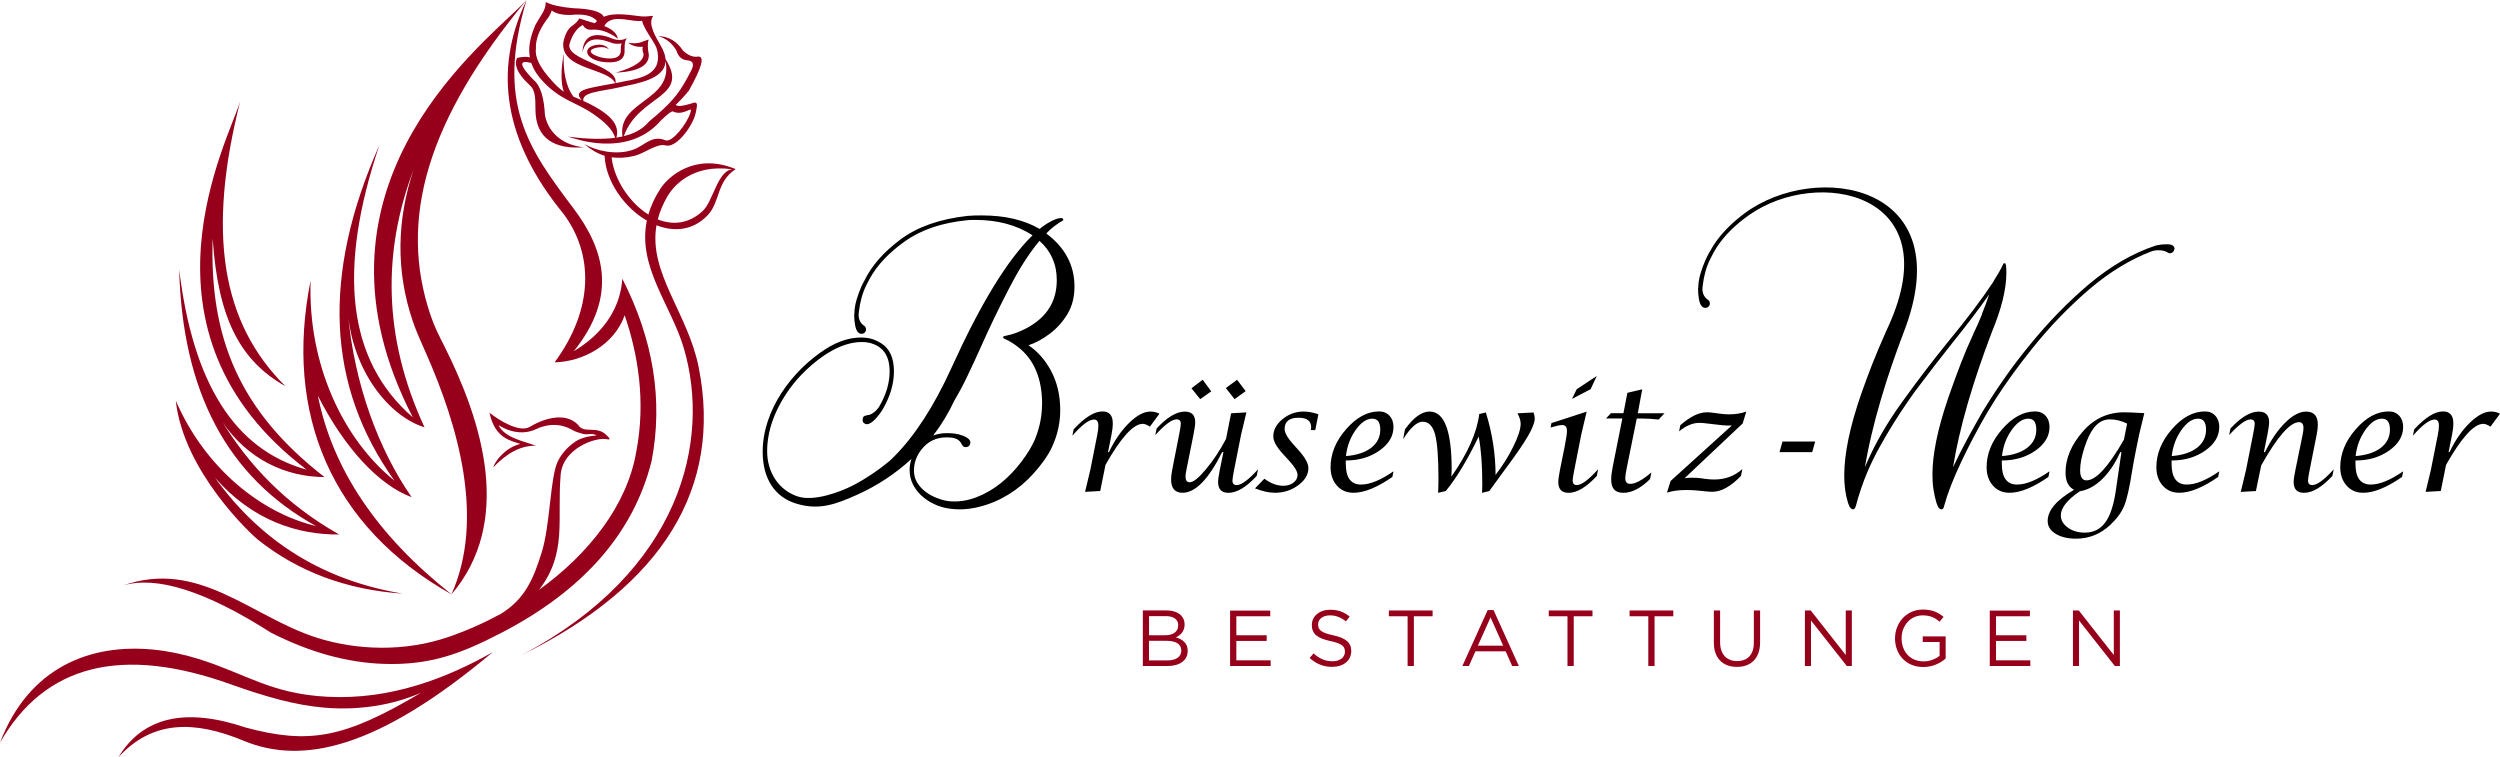
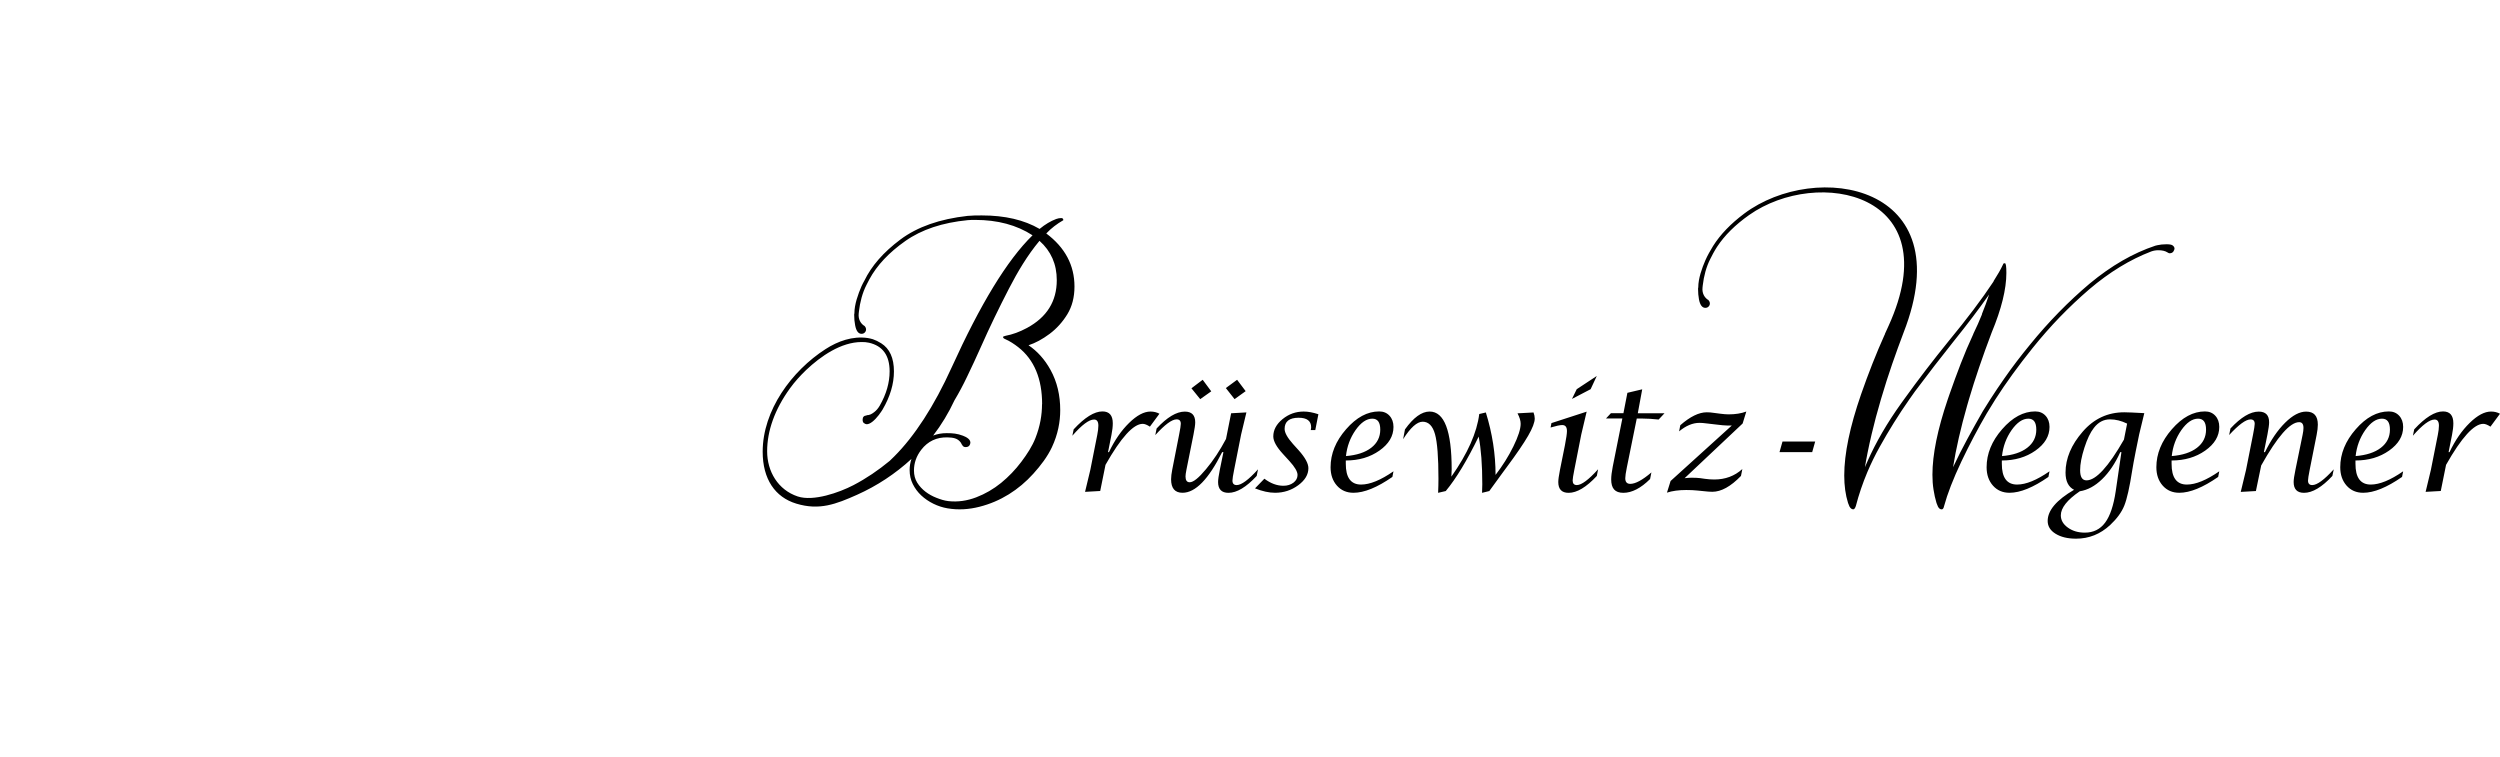
<svg xmlns="http://www.w3.org/2000/svg" id="Layer_1" viewBox="0 0 435.19 131.82">
  <defs>
    <style>.cls-1,.cls-2{fill:#96001b;}.cls-1,.cls-2,.cls-3{stroke-width:0px;}.cls-2,.cls-3{fill-rule:evenodd;}.cls-3{fill:#000;}</style>
  </defs>
-   <path class="cls-2" d="M37.03,41.59c.94,14.1,4.91,21.26,12.65,25.64-11.11-11.03-13.7-26.65-7.85-49.66-1.86,6.47-20.3,40.06,11.55,64.19-12.52-3.47-19.79-15-22.19-34.87.56,21.33,8.37,36.14,23.81,44.68-9.62-2.29-19.34-10.15-24.4-21.82,1.35,12.35,13.17,23.3,14.26,24.17,7.05,5.61,15.47,8.75,25.25,9.42-13.76-2.28-24.66-9.02-32.71-20.22,6.52,7.51,14.47,10,21.63,9.92-9.51-5.4-15.68-12.14-20.29-19.54,4.43,6.49,11.02,9.52,17.75,9.55-14.83-11.51-20.03-24.24-19.47-41.47M93.84,102.67c4.94-6.43,3.1-12.19,3.76-20.06.38-4.5,5.96-6.5,7.9-6.17.75.16.8,0,.15-.62-1.76-1.86-3.94-.2-5.01-1.85-1.98-2.13-5.57-1.38-8.4.33-1.8,1.09-5.44-1.15-7.03-2.46.97,4.62,3.86,4.88,5.37,5.44-2.55.59-4.38,2.94-4.73,4.09,2.25-2.35,4.65-3.83,7.43-3.78-1.95-.75-5.5-1.38-6.49-3.58,2.54,1.57,4.67,1.43,6.15.86,2.45-1.22,4.74-1.2,6.86.07.4.22,1.05.42,1.68.59.88.23,1.68-.23,2.36.29-1.58.08-2.92.53-3.68,1.05-1.41.97-2.44,2.14-3.08,3.49-1.33,2.81-1.28,10.96-2.78,15.79-1.49,4.78-2.97,8.15-7.12,10.71-2.98,1.62-6.06,2.98-9.14,4.03-7.62,2.61-15.94,2.33-22.9.12-11.46-3.66-20.53-13.76-33.77-9.07,5.86-1.78,14.47.96,25.81,8.2,6.72,3.42,13.28,5.23,19.69,5.43,8.04.25,13.37-1.77,20.34-5.37,14.32-7.41,23.05-17.38,26.21-29.91,2.03-10.56.34-21.14-5.07-31.73-.18-.35.52,7.21-8.47,12.58,7.78-9.64,5.23-17.86-.03-24.84-7.92-10.49-13.58-18.37-8.2-36.26-5.93,12.3-3.79,24.69,6.42,37.16,5.26,6.99,5.34,16.56-1.53,25.88,4.91-.12,10.37-3.01,12.2-8.2,2.25,6.58,3.74,14.84,2.01,23.79-1.62,9.4-8.35,17.81-16.9,24ZM42.66,126.61c-10.48-3.5-17.83-1.77-22.05,5.21,5.96-6.53,13.34-6.39,21.78-2.88,10.29,4.27,23.37,1.38,43.37-15.41-7.84,4.44-17.68,8.35-28.78,7.76-9.88-.52-14.09-3.99-22.48-6.6-2.54-.79-5.14-1.34-7.72-1.6-11-1.11-21.76,3.03-26.78,16.19,7.79-13.61,21.21-16.99,40.27-10.12,5.99,2.13,11.21,3.62,16.25,4.03,6.22.51,12.01-.51,16.79-2.61-13.36,7.93-19.47,9.05-30.65,6.04ZM101.53,17.55c-.17-1.53,2.83-1.58,6.3-2.35,2.9-.65,8-1.34,8.01-4.61,1.48,7.05-8.42,6.86-7.48,13.17-.33.07-.68.14-1.06.2.69-2.39-1.46-4.11-3.73-5.38-.79-.44-1.46-.77-2.04-1.02ZM105.21,4.55c1.38.53,2.17,1.26,2.35,2.18-1.6-1.18-3.14-1.7-4.61-1.55-.79.01-1.12-.26-1.51-.82-1.09.56-1.81,1.74-2.27,3.18-.96,2.97,8.61,3.84,7.97,6.93l.25-.05c3.19-.65,7.3-1,7.15-4.6-.05-1.25-.37-1.84-1.01-2.86-.7-1.11-1.54-2.33-1.76-3.34-.31.06-.71.07-1.21.01-1.79-.19-4.32-.98-5.37.9ZM98.14,15.95c-.52-1.43-.52-3.88,0-6.66-.17,3.07.4,5.9,1.7,7.55.43.18.9.36,1.44.59-1.87-1.93,1.72-2.13,5.8-2.95-1.15-2.65-9.44-2.31-9.03-7.05.27-1.4.78-2.38,1.53-2.92.62-.43,1.04-.87,1.27-1.31.83.3,1.73.58,2.7.85.12-.14.24-.27.37-.39-.78-.94-2.3-1.29-4.55-1.06-1.49.04-2.59-.22-3.32-.77-.23.66-.55,1.22-.95,1.68-1.29,1.79-1.89,3.45-1.81,4.97-.21,1.5.78,3.19,1.97,4.64,1.22,1.48,2.09,2.3,2.88,2.85ZM111.91,8.13c-.93.11-1.79-.12-2.58-.69.89.14,1.6.12,2.11-.04.57-.2,1.06-.37,1.46-.52-.19.69-.17,1.55.04,2.58.1,1.94-1.81,3-5.73,3.19,3.26-.94,4.87-2.03,4.82-3.27-.18-.42-.23-.84-.13-1.25ZM104.19,8.25c.58-.1,1.23-.06,1.82.34-.43-.65-1.2-.86-1.94-.8-2.82.24-2.44,2.71,1.25,3.03,2.4.21,3.53-.51,3.4-2.18-.02-1.2.16-1.88.56-2.07-.94.53-1.99.52-3.14-.04-3.04-1.07-4.66-.05-4.74,2.58.51-2.28,2.01-2.71,4.67-1.81.84.41,1.59.35,2.15.26-.13.31-.18.7-.15,1.18.02,1.12-.86,1.59-2.64,1.4-1.76-.19-4.15-1.4-1.25-1.9ZM127.49,29.48c-2.57.2-3.33,5.53-5.15,7.23-2.46,2.3-5.27,2.51-7.84,1.48.34-1.32.9-2.68,1.73-4.09.89-1.5,4.16-5.67,11.26-4.62ZM101.71,25.09c1.11.92,2.25,1.63,3.54,2.03.18,4.42,3.4,8.99,7.35,11.28-1.67,7.99,4.22,14.74,6.42,22.15,4.77,16.07-.39,38.85-28.23,53.49,24.69-12.18,34.97-29.18,30.84-50.08-1.88-9.49-8.79-16.46-7.35-24.75,3.04,1.19,6.3.95,8.87-1.7,2.25-2.33,1.53-5.86,4.89-8.05l.03-.02-.12-.05c-6.93-2.82-11.61,1.29-13.03,3.52-.98,1.52-1.64,3-2.06,4.43-3.33-2.09-5.97-6.14-6.4-9.96,1.16.17,2.46.11,3.98-.25,1.67-.39,3.97-2.23,5.4-1.82,1.74.51,4.36-2.82,5.13-5.15.09-.26.26-.97.34-1.59.13-1.07-.61-.65-1.03-.53-1.34.38-2.26.59-2.66.21.71-.65,1.48-1.48,2.31-2.5,2.28-4.06,2.79-6.02,1.55-5.9-.79.15-1.65-.19-2.58-1.03-1.07-1.64-2.52-2.49-4.35-2.54,1.34.36,2.41,1.19,3.19,2.5.32,1.09.97,1.67,1.94,1.72.98.1,1.2.68.67,1.73-1.89,3.72-3.02,5.16-6.1,7.86-.4.32-.83.68-1.28,1.09-.58.63-1.61,1.85-4.38,2.52,2.6-7.23,11.57-6.6,7.27-13.4-.06-.68-.32-1.47-.86-2.39-.69-1.26-2.35-3.71-1.29-5.15-1.01.12-1.59.13-2.08.09-1.96-.2-4.55-.75-6.52.07-.45-.9-2.23-1.39-5.33-1.49-2.22-.2-3.81-.56-4.78-1.08.03.77-.3,1.64-.99,2.63,0,0-.27.46-.82,1.38-.71,1.64-1.07,3.11-1.06,4.42,0,.42.04.82.11,1.21-.58-.15-1.3-.12-2.23.1-.24.49-.27,1.02-.09,1.61.28.94,1.07,2.01,2.37,3.21.84.72.93,2.15.92,4.04-.03,5.24,3.4,7.08,8.46,6.68-3.25-.26-6.09-2.15-6.8-5.51-.16-3.17-.8-5.23-1.94-6.16-2.54-2.6-2.69-3.6-.44-3,.42,1.26,1.18,2.32,2.03,3.22,3.15,3.33,5.64,3.53,8.75,5.66,1.76,1.21,3.43,2.66,3.8,4.15-1.98.26-4.63.27-8.21-.21,1.82.58,9.81,3.31,15.41-1.98,1.23-1.33,2.15-2.14,2.77-2.43,1,.5,1.91.19,2.54-.06.68-.28.85-.45.58.39-.62,1.87-3.12,5.13-4.3,4.73-2.44-1-3.6.92-5.67,1.64-2.9,1.01-6.32.2-8.46-.97ZM72.06,29.37c-5.43,14.16-5.49,29.22,1.84,45.02-6.34-1.99-12.43-9.9-13.35-19.91,1.14,12.5,5.39,23.84,11.11,32.07-5.76-2.12-11.75-8.66-16.33-17.68,2.55,12.8,10.3,24.33,23.27,34.59,10.76-12.66,5.4-29.98-1.27-43.24-.93-1.86-1.67-3.25-2.35-5.25-5.73-16.79-.58-34.17,16.69-54.97l-.92.95c-7.95,7.8-39.21,32.49-18.89,71.7-11.34-9.83-13.19-25.46-5.83-47.35-10,22.52-9.21,41.83,2.65,58.39-8.89-7.16-15.12-20.17-14.61-34.85-4.66,23.18,3.62,42.87,24.52,54.62,5.87-13.16,1.14-29.37-4.43-41.98-.84-1.91-1.66-3.65-2.33-5.64-2.92-8.67-2.8-17.5.22-26.47Z" />
-   <path class="cls-1" d="M360.85,115.94h1.06v-7.93l6.24,7.93h.87v-9.67h-1.06v7.75l-6.09-7.75h-1.02v9.67ZM346.37,115.94h7.06v-.99h-5.97v-3.38h5.28v-.99h-5.28v-3.3h5.9v-.99h-6.99v9.67ZM334.81,116.11c1.63,0,2.98-.68,3.88-1.48v-3.85h-3.99v.98h2.94v2.4c-.66.54-1.68.97-2.79.97-2.35,0-3.83-1.71-3.83-4.02v-.03c0-2.15,1.53-3.96,3.67-3.96,1.37,0,2.2.46,2.94,1.1l.7-.83c-.97-.81-1.98-1.28-3.6-1.28-2.9,0-4.85,2.35-4.85,5v.03c0,2.76,1.88,4.97,4.92,4.97ZM314.19,115.94h1.06v-7.93l6.24,7.93h.87v-9.67h-1.06v7.75l-6.09-7.75h-1.02v9.67ZM302.36,116.09c2.42,0,4.03-1.46,4.03-4.28v-5.54h-1.09v5.62c0,2.11-1.13,3.19-2.91,3.19s-2.96-1.17-2.96-3.26v-5.55h-1.09v5.62c0,2.73,1.63,4.2,4.02,4.2ZM286.93,115.94h1.09v-8.66h3.26v-1.01h-7.61v1.01h3.26v8.66ZM272.86,115.94h1.09v-8.66h3.26v-1.01h-7.61v1.01h3.26v8.66ZM257.26,112.4l2.21-4.93,2.2,4.93h-4.41ZM254.57,115.94h1.12l1.15-2.56h5.26l1.13,2.56h1.17l-4.41-9.74h-1.02l-4.41,9.74ZM245.03,115.94h1.09v-8.66h3.26v-1.01h-7.61v1.01h3.26v8.66ZM231.92,116.08c1.92,0,3.3-1.08,3.3-2.73v-.03c0-1.48-.99-2.27-3.15-2.73-2.13-.46-2.62-.97-2.62-1.88v-.03c0-.87.8-1.56,2.06-1.56.99,0,1.89.32,2.79,1.05l.64-.84c-.98-.79-1.99-1.19-3.4-1.19-1.84,0-3.18,1.12-3.18,2.64v.03c0,1.59,1.02,2.31,3.25,2.79,2.03.43,2.51.94,2.51,1.84v.03c0,.95-.86,1.64-2.15,1.64s-2.31-.46-3.31-1.37l-.68.8c1.16,1.04,2.42,1.55,3.95,1.55ZM214.13,115.94h7.06v-.99h-5.97v-3.38h5.28v-.99h-5.28v-3.3h5.9v-.99h-6.99v9.67ZM205.64,113.2v.03c0,1.08-.91,1.73-2.38,1.73h-3.25v-3.41h3.05c1.68,0,2.57.61,2.57,1.66ZM205.1,108.85c0,1.13-.91,1.73-2.22,1.73h-2.86v-3.33h2.94c1.38,0,2.14.62,2.14,1.57v.03ZM198.94,115.94h4.3c2.11,0,3.51-.98,3.51-2.64v-.03c0-1.33-.93-1.99-2.07-2.33.76-.33,1.53-.98,1.53-2.24v-.03c0-.62-.22-1.13-.62-1.55-.55-.54-1.42-.86-2.53-.86h-4.12v9.67Z" />
  <path class="cls-3" d="M181.39,70.37c0,1.84-.33,3.83-1.15,5.9-.55,1.4-1.42,2.75-2.45,4.12-1.03,1.37-2.21,2.6-3.52,3.67-1.32,1.07-2.76,1.91-4.33,2.51-1.57.6-3.19.85-4.86.66-.69-.08-1.38-.3-2.08-.58-1.35-.53-2.57-1.39-3.34-2.64-.37-.6-.56-1.31-.56-2.1,0-1.29.41-2.51,1.28-3.63,1.11-1.44,2.67-2.22,4.62-2.14.85.03,1.67.11,2.23.87.15.2.17.33.17.33l.08.08c.11.27.32.41.62.41.41,0,.67-.18.78-.54.25-.76-.67-1.22-1.24-1.44-.99-.38-1.81-.45-2.84-.45-.86,0-1.64.14-2.36.42,1.44-1.87,2.68-3.92,3.71-6.13.79-1.32,1.52-2.69,2.19-4.1.83-1.74,1.66-3.48,2.43-5.24,1.51-3.42,3.15-6.78,4.86-10.1,1.51-2.92,3.21-5.8,5.32-8.33,2.01,1.79,3.01,4.07,3.01,6.84,0,3.71-1.74,6.47-5.19,8.33-1.3.7-2.53,1.14-3.71,1.36-.31.06-.45.15-.45.21,0,.16.13.27.37.37.79.34,1.59.87,2.27,1.4,2.8,2.19,4.16,5.54,4.16,9.94M290.17,85.78l.64-2.05,10.66-9.66h-.86c-.35,0-1.01-.06-1.96-.18l-1.55-.18c-.5-.07-.92-.1-1.27-.1-1.17,0-2.34.49-3.54,1.48l.21-1.07c1.71-1.5,3.25-2.25,4.61-2.25.37,0,.8.03,1.3.11l1.07.14c.55.07,1.03.11,1.44.11,1.16,0,2.18-.16,3.07-.49l-.64,2.08-10.1,9.52c.5-.05.91-.08,1.22-.08.62,0,1.1.03,1.46.07l.83.12c.57.08,1.12.12,1.66.12,1.9,0,3.53-.6,4.88-1.82l-.24,1.2c-1.78,1.84-3.44,2.76-4.99,2.76-.37,0-.94-.04-1.71-.13l-.9-.09c-.54-.06-1.18-.09-1.93-.09-1.29,0-2.41.15-3.37.46ZM282.42,72.85h-2.86l.86-.92h2.18l.69-3.55,2.58-.61-.77,4.17h4.65l-1.02,1.09c-1.06-.11-1.99-.17-2.81-.17h-1l-1.73,8.53c-.18.88-.27,1.5-.27,1.86,0,.66.29.98.87.98.9,0,2.12-.66,3.68-1.99l-.23,1.15c-1.61,1.6-3.17,2.4-4.65,2.4s-2.12-.78-2.12-2.34c0-.56.09-1.3.27-2.22l1.67-8.37ZM273.64,69.45l.83-1.7,3.49-2.3-1.07,2.3-3.26,1.7ZM278.19,81.69l-.22,1.16c-1.82,1.96-3.46,2.94-4.91,2.94-1.2,0-1.8-.63-1.8-1.88,0-.42.1-1.12.29-2.09l.87-4.33c.24-1.23.35-2.05.35-2.45,0-.7-.27-1.05-.82-1.05-.38,0-1.05.14-2.03.43l.15-.77,6.13-1.99-.94,3.98-1.21,6.15c-.19.96-.29,1.58-.29,1.84,0,.54.24.81.73.81.81,0,2.05-.92,3.69-2.74ZM250.34,85.78c.04-.82.06-1.64.06-2.45,0-3.72-.2-6.31-.6-7.75-.4-1.44-1.12-2.17-2.15-2.17-.97,0-2.11,1.01-3.4,3.04l.32-1.7c1.48-2.07,2.91-3.11,4.29-3.11,2.56,0,3.84,3.35,3.84,10.06l-.05,1.27c2.83-4.02,4.45-7.66,4.85-10.9l1.15-.27c1.13,3.64,1.69,7.26,1.69,10.87,1.21-1.57,2.25-3.22,3.1-4.95.85-1.73,1.27-3.05,1.27-3.95,0-.52-.18-1.13-.55-1.82l2.79-.15c.14.38.21.73.21,1.06,0,.66-.38,1.67-1.15,3-.77,1.33-2.02,3.17-3.77,5.52l-.67.91-2.32,3.19-1.26.31.04-1.5c0-3.37-.21-6.14-.63-8.29-2.01,4.14-3.92,7.3-5.73,9.48l-1.34.31ZM234.3,79.39c1.87-.15,3.34-.63,4.39-1.44,1.05-.81,1.58-1.87,1.58-3.16s-.46-1.91-1.39-1.91c-1,0-1.97.66-2.91,1.99-.93,1.33-1.49,2.84-1.67,4.52ZM242.57,82.05l-.19.97c-2.65,1.84-4.9,2.76-6.77,2.76-1.18,0-2.14-.41-2.88-1.24-.74-.83-1.11-1.9-1.11-3.21,0-2.34.9-4.55,2.7-6.61,1.8-2.07,3.72-3.1,5.76-3.1.74,0,1.34.25,1.8.75.46.5.69,1.15.69,1.95,0,1.6-.82,2.97-2.45,4.12-1.63,1.15-3.58,1.72-5.85,1.72v.56c-.01,2.42.88,3.63,2.66,3.63,1.54,0,3.42-.77,5.63-2.3ZM218.46,85.02l1.64-1.69c1.08.82,2.19,1.23,3.31,1.23.69,0,1.27-.18,1.75-.54.47-.36.71-.81.71-1.34,0-.59-.47-1.39-1.41-2.42l-1.14-1.25c-1.11-1.21-1.67-2.22-1.67-3.04,0-1.13.54-2.13,1.61-3.01,1.08-.88,2.3-1.32,3.69-1.32.76,0,1.61.16,2.55.47l-.54,2.75h-.79l.04-.21c.02-.07.03-.16.03-.26,0-1.12-.73-1.67-2.18-1.67-1.62,0-2.44.65-2.44,1.94,0,.66.48,1.53,1.45,2.62l1.02,1.13c1.11,1.25,1.67,2.28,1.67,3.09,0,1.11-.59,2.1-1.77,2.97-1.18.87-2.53,1.31-4.03,1.31-1.06,0-2.22-.26-3.5-.77ZM214.91,69.48l-1.52-1.93,1.96-1.44,1.49,1.98-1.93,1.39ZM208.93,69.48l-1.53-1.89,1.96-1.48,1.49,2.01-1.93,1.37ZM212.97,78.7h-.22c-2.36,4.72-4.66,7.08-6.9,7.08-1.33,0-1.99-.78-1.99-2.35,0-.45.07-1.01.2-1.68l1.2-6.11c.19-.95.29-1.58.29-1.87,0-.52-.24-.77-.73-.77-.82,0-2.05.91-3.71,2.74l.23-1.15c1.82-1.96,3.45-2.94,4.91-2.94,1.21,0,1.81.62,1.81,1.87,0,.41-.1,1.12-.3,2.12l-1.23,6.13c-.11.55-.16.94-.16,1.17,0,.67.24,1.01.73,1.01.63,0,1.57-.75,2.83-2.27,1.27-1.51,2.43-3.27,3.49-5.27l.89-4.47,2.66-.15-.92,3.84-1.22,6.16c-.19.95-.29,1.58-.29,1.87,0,.52.25.78.74.78.82,0,2.06-.91,3.71-2.74l-.23,1.15c-1.82,1.96-3.46,2.94-4.91,2.94-1.21,0-1.81-.63-1.81-1.88,0-.42.1-1.13.3-2.12l.63-3.08ZM188.88,85.63l.92-3.84,1.21-6.1c.12-.61.19-1.15.19-1.59,0-.72-.25-1.07-.75-1.07-.88,0-2.14.94-3.78,2.82l.23-1.11c1.92-2.08,3.59-3.12,5.01-3.12,1.2,0,1.8.69,1.8,2.06,0,.6-.08,1.28-.23,2.02l-.6,3.01h.16c.99-2.08,2.16-3.77,3.51-5.09,1.35-1.32,2.59-1.98,3.72-1.98.58,0,1.1.13,1.56.38l-1.66,2.25c-.49-.32-.91-.49-1.25-.49-1.62,0-3.79,2.38-6.48,7.14l-.92,4.55-2.64.15ZM309.77,78.7l.52-1.84h5.69l-.52,1.84h-5.69ZM422.24,85.63l.92-3.84,1.21-6.1c.12-.61.19-1.15.19-1.59,0-.72-.25-1.07-.75-1.07-.88,0-2.14.94-3.78,2.82l.23-1.11c1.92-2.08,3.59-3.12,5.01-3.12,1.2,0,1.8.69,1.8,2.06,0,.6-.08,1.28-.23,2.02l-.6,3.01h.16c.99-2.08,2.16-3.77,3.51-5.09,1.35-1.32,2.59-1.98,3.72-1.98.58,0,1.1.13,1.56.38l-1.66,2.25c-.49-.32-.91-.49-1.25-.49-1.62,0-3.79,2.38-6.48,7.14l-.92,4.55-2.64.15ZM410.06,79.39c1.87-.15,3.34-.63,4.39-1.44,1.05-.81,1.58-1.87,1.58-3.16s-.46-1.91-1.39-1.91c-1,0-1.97.66-2.91,1.99-.93,1.33-1.49,2.84-1.67,4.52ZM418.33,82.05l-.19.97c-2.65,1.84-4.9,2.76-6.77,2.76-1.18,0-2.14-.41-2.88-1.24-.74-.83-1.11-1.9-1.11-3.21,0-2.34.9-4.55,2.7-6.61,1.8-2.07,3.72-3.1,5.76-3.1.74,0,1.34.25,1.8.75.46.5.69,1.15.69,1.95,0,1.6-.82,2.97-2.45,4.12-1.63,1.15-3.58,1.72-5.85,1.72v.56c-.01,2.42.88,3.63,2.66,3.63,1.54,0,3.42-.77,5.63-2.3ZM390.06,85.63l.92-3.83,1.22-6.15c.19-.95.29-1.58.29-1.87,0-.52-.24-.77-.73-.77-.82,0-2.05.91-3.72,2.72l.23-1.14c1.82-1.96,3.46-2.94,4.92-2.94,1.21,0,1.81.62,1.81,1.87,0,.42-.1,1.13-.29,2.11l-.62,3.07h.19c1.04-2.12,2.21-3.83,3.51-5.12,1.3-1.29,2.52-1.93,3.65-1.93,1.36,0,2.04.75,2.04,2.27,0,.49-.07,1.09-.21,1.79l-1.21,6.08c-.19.96-.29,1.59-.29,1.87,0,.52.25.78.74.78.83,0,2.08-.91,3.74-2.74l-.24,1.15c-1.82,1.96-3.47,2.94-4.93,2.94-1.21,0-1.81-.63-1.81-1.88,0-.41.1-1.12.31-2.12l1.25-6.1c.1-.47.15-.87.15-1.19,0-.67-.25-1.01-.75-1.01-1.59,0-3.79,2.51-6.61,7.54l-.92,4.45-2.63.15ZM378.05,79.39c1.87-.15,3.34-.63,4.39-1.44,1.05-.81,1.58-1.87,1.58-3.16s-.46-1.91-1.39-1.91c-1,0-1.97.66-2.91,1.99-.93,1.33-1.49,2.84-1.67,4.52ZM386.32,82.05l-.19.97c-2.65,1.84-4.9,2.76-6.77,2.76-1.18,0-2.14-.41-2.88-1.24s-1.11-1.9-1.11-3.21c0-2.34.9-4.55,2.7-6.61,1.8-2.07,3.72-3.1,5.76-3.1.74,0,1.34.25,1.8.75.46.5.69,1.15.69,1.95,0,1.6-.82,2.97-2.45,4.12-1.63,1.15-3.58,1.72-5.85,1.72v.56c-.01,2.42.88,3.63,2.66,3.63,1.54,0,3.42-.77,5.63-2.3ZM369.29,78.7h-.2c-.88,1.96-1.94,3.53-3.17,4.72-1.23,1.19-2.52,1.89-3.88,2.1-2.2,1.5-3.3,2.9-3.3,4.19,0,.83.4,1.54,1.22,2.13.81.59,1.8.88,2.96.88,1.49,0,2.67-.58,3.53-1.74.87-1.16,1.48-2.99,1.85-5.5l.99-6.78ZM370.28,73.74c-1-.49-1.99-.74-2.98-.74-1.11,0-2.04.49-2.81,1.49-.61.78-1.16,1.93-1.65,3.46-.49,1.53-.74,2.83-.74,3.91,0,1.17.37,1.76,1.11,1.76,1.64,0,3.81-2.36,6.52-7.1l.55-2.78ZM361.06,85.27c-1-.5-1.5-1.5-1.5-3.01,0-2.46,1-4.84,3-7.13,1.94-2.24,4.35-3.36,7.23-3.36.55,0,1.71.05,3.48.15l-.89,3.69-.59,2.89c-.3,1.53-.51,2.65-.62,3.37-.46,2.95-.92,5-1.38,6.14-.46,1.15-1.28,2.27-2.45,3.37-1.72,1.6-3.7,2.39-5.95,2.39-1.47,0-2.65-.29-3.57-.86-.92-.57-1.37-1.31-1.37-2.23,0-1.83,1.54-3.64,4.61-5.43ZM348.5,79.39c1.87-.15,3.34-.63,4.39-1.44,1.05-.81,1.58-1.87,1.58-3.16s-.46-1.91-1.39-1.91c-1,0-1.97.66-2.91,1.99-.93,1.33-1.49,2.84-1.67,4.52ZM345.02,54.71c-.45,1.13-.95,2.25-1.5,3.38l-.04.12c-.77,1.65-1.49,3.35-2.16,5.09-.67,1.75-1.33,3.52-1.96,5.34-.11.3-.21.6-.31.9-1.77,5.21-2.66,9.58-2.66,13.11,0,.91.06,1.77.19,2.58.12.81.3,1.59.52,2.33l.25.62c.17.33.38.49.66.49.19,0,.33-.19.41-.58.58-2.14,1.58-4.73,3.01-7.75,1.43-3,2.9-5.79,4.41-8.37.48-.81.98-1.62,1.5-2.44,1.87-2.92,4.03-5.89,6.45-8.9,1.54-1.92,3.13-3.73,4.76-5.42,1.64-1.69,3.35-3.31,5.13-4.84,3.52-3,7.12-5.19,10.8-6.6.39-.14.8-.21,1.24-.21.66,0,1.18.12,1.57.37.16.11.29.16.37.16.3,0,.52-.1.66-.29.14-.22.21-.39.21-.52,0-.21-.11-.4-.33-.56-.17-.13-.52-.2-1.07-.2-.6,0-1.14.06-1.61.17l-.33.08c-3.88,1.29-7.68,3.49-11.42,6.59-3.71,3.13-7.17,6.67-10.39,10.63-1.62,1.97-3.11,3.92-4.45,5.85-.87,1.24-1.69,2.46-2.48,3.69-.44.68-.86,1.36-1.28,2.04-.93,1.62-1.83,3.24-2.7,4.84-.87,1.6-1.7,3.24-2.49,4.92.52-3.27,1.34-6.84,2.45-10.73.1-.35.21-.71.31-1.07,1.06-3.59,2.38-7.47,3.96-11.64,1.7-4.09,2.56-7.55,2.56-10.38,0-1.13-.08-1.68-.25-1.68h-.08c-.14,0-.22.07-.25.21-.41.87-.95,1.82-1.61,2.84l-.04.08v.04c-2.06,3.11-4.66,6.55-7.79,10.34-2.68,3.3-5.29,6.7-7.8,10.19-.16.23-.32.45-.49.68-2.44,3.41-4.39,6.76-5.86,10.08-.15.35-.3.7-.45,1.04.13-.81.28-1.63.45-2.47.21-1.06.45-2.15.71-3.25.46-1.95,1-3.98,1.62-6.08,0-.03.02-.07.03-.1.63-2.14,1.28-4.17,1.94-6.08.66-1.9,1.32-3.72,1.98-5.46,10.13-25.96-15.3-30.03-27.74-20.71-2.35,1.76-4.16,3.64-5.42,5.64-.44.7-1.01,1.72-1.34,2.48-.6,1.38-1.24,3.18-1.24,4.7,0,.08-.04.15-.04.25,0,.69.06,1.31.16,1.86.19.99.56,1.48,1.11,1.48.25,0,.46-.09.62-.29.29-.35.18-.81-.12-1.11h-.04c-.58-.38-1.06-1.1-.95-2.14l.04-.37c.18-1.58.6-3.22,1.32-4.62.14-.28.36-.69.49-.95.21-.38.43-.76.67-1.13,1.32-2.01,3.18-3.85,5.59-5.55,11.93-8.42,34.85-3.95,24.27,19.31l-.62,1.36v.08l-.04.04c-.74,1.65-1.46,3.35-2.14,5.08-.69,1.75-1.35,3.53-1.98,5.34-1.95,5.63-2.93,10.33-2.93,14.13,0,1.78.22,3.37.66,4.78l.25.62c.19.33.41.49.66.49.17,0,.32-.19.45-.58.52-2,1.19-3.97,2.01-5.92.63-1.48,1.34-2.94,2.15-4.39,1.57-2.83,3.28-5.58,5.15-8.25.33-.47.66-.93.99-1.4,1.15-1.54,2.29-3.03,3.4-4.47,1.11-1.44,2.22-2.85,3.32-4.23,2.39-2.97,4.45-5.69,6.18-8.16-.38,1.15-.8,2.3-1.26,3.42ZM356.77,82.05l-.19.97c-2.65,1.84-4.9,2.76-6.77,2.76-1.18,0-2.14-.41-2.88-1.24-.74-.83-1.11-1.9-1.11-3.21,0-2.34.9-4.55,2.7-6.61,1.8-2.07,3.72-3.1,5.76-3.1.74,0,1.34.25,1.8.75.46.5.69,1.15.69,1.95,0,1.6-.82,2.97-2.45,4.12-1.63,1.15-3.58,1.72-5.85,1.72v.56c-.01,2.42.88,3.63,2.66,3.63,1.54,0,3.42-.77,5.63-2.3ZM183.12,77.83c1.04-2.22,1.44-4.4,1.44-6.43,0-2.58-.54-4.93-1.69-7.01-1.02-1.85-2.32-3.27-3.83-4.29,1.18-.38,2.41-1.04,3.67-1.98,1.24-.93,2.27-2.08,3.09-3.42.82-1.35,1.24-2.95,1.24-4.82,0-3.71-1.64-6.79-4.91-9.24.88-.93,1.86-1.67,2.97-2.31,0-.25-.12-.37-.37-.37-.27,0-.56.05-.87.16-.96.36-1.92.93-2.89,1.73-2.69-1.57-6.05-2.35-10.06-2.35-.83,0-1.65,0-2.47.08-4.84.54-8.74,1.9-11.71,4.12-2.94,2.2-5.03,4.59-6.27,7.17-.2.35-.3.54-.49.95-.6,1.38-1.24,3.18-1.24,4.7,0,.08-.04.15-.04.25,0,.69.06,1.31.17,1.86.19.99.56,1.48,1.11,1.48.25,0,.46-.09.62-.29.29-.35.18-.81-.12-1.11h-.04c-.58-.38-1.06-1.1-.95-2.14l.04-.37c.18-1.58.6-3.22,1.32-4.62l.49-.95c1.32-2.45,3.41-4.67,6.27-6.68,2.84-2,6.46-3.2,10.88-3.63.43-.04.85-.04,1.28-.04,3.9,0,7.23.89,9.98,2.68-4.45,4.34-9.09,12.02-14.06,22.96-3.11,6.86-6.5,12.02-10.02,15.54-.26.26-.52.52-.79.77-1.96,1.62-4.07,3.06-6.32,4.23-2.46,1.28-6.96,2.87-9.69,1.96-3.43-1.14-5.32-4.35-5.32-7.87s1.3-7.25,3.96-10.93c.86-1.19,1.83-2.25,2.84-3.22,2.53-2.39,6.06-4.86,9.65-4.86.46,0,.82.02,1.28.12,2.39.55,3.59,2.21,3.59,4.99,0,1.92-.55,3.93-1.73,5.98-.28.48-.61.85-.95,1.11-.41.32-.79.54-1.32.54v.04c-.47.03-.7.27-.7.74,0,.27.07.47.21.58.19.14.36.21.49.21.58,0,1.31-.56,2.19-1.69v-.04s.04-.01.04-.04c.2-.25.37-.51.54-.78,1.32-2.25,1.98-4.47,1.98-6.64,0-2.34-.74-3.98-2.23-4.91-.49-.31-.98-.54-1.44-.7-.59-.16-.37-.1-.91-.21-2.61-.37-5.16.53-7.34,1.94-5.88,3.79-10.93,10.65-10.93,17.85,0,4.78,2.16,7.92,5.85,9.04,4.01,1.22,6.9.1,10.58-1.54,3.47-1.55,6.68-3.67,9.47-6.24-.21.63-.32,1.28-.32,1.92,0,.91.19,1.73.56,2.47.37.74.86,1.4,1.46,1.96,1.24,1.16,2.91,1.97,4.58,2.25,1.89.32,3.75.19,5.55-.27,3.67-.92,6.85-2.95,9.38-5.75,1.29-1.43,2.45-2.94,3.26-4.66Z" />
</svg>